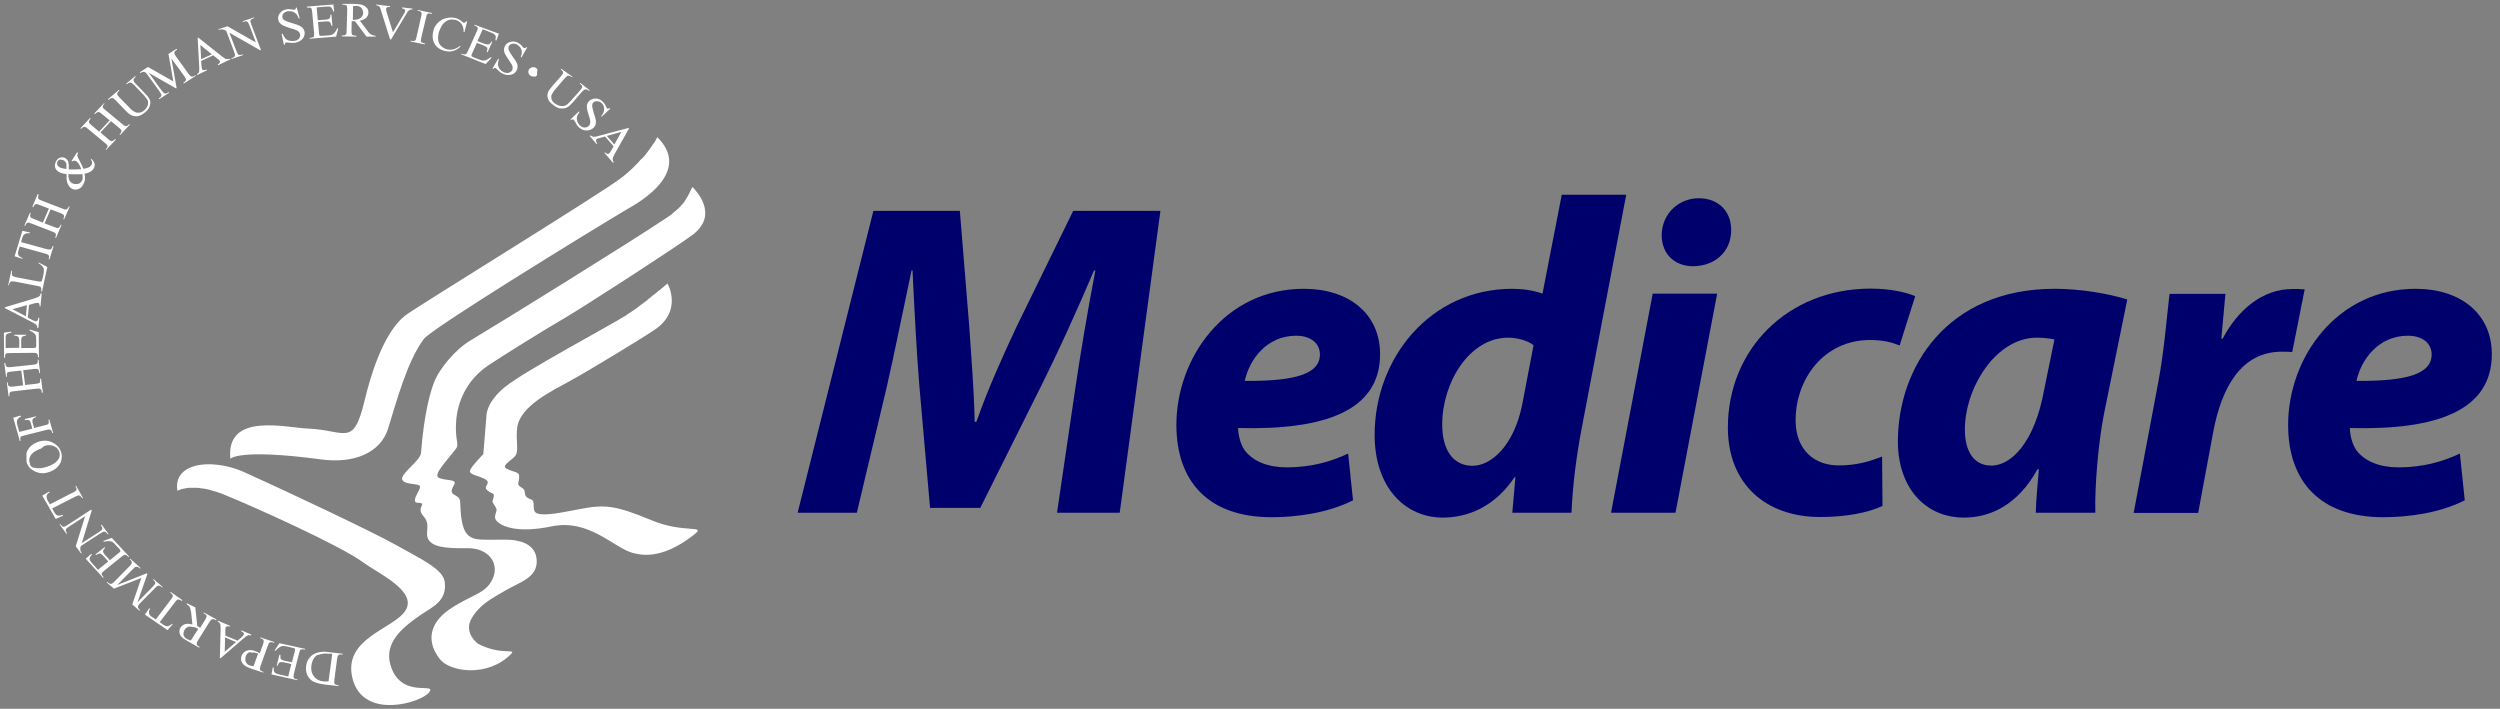
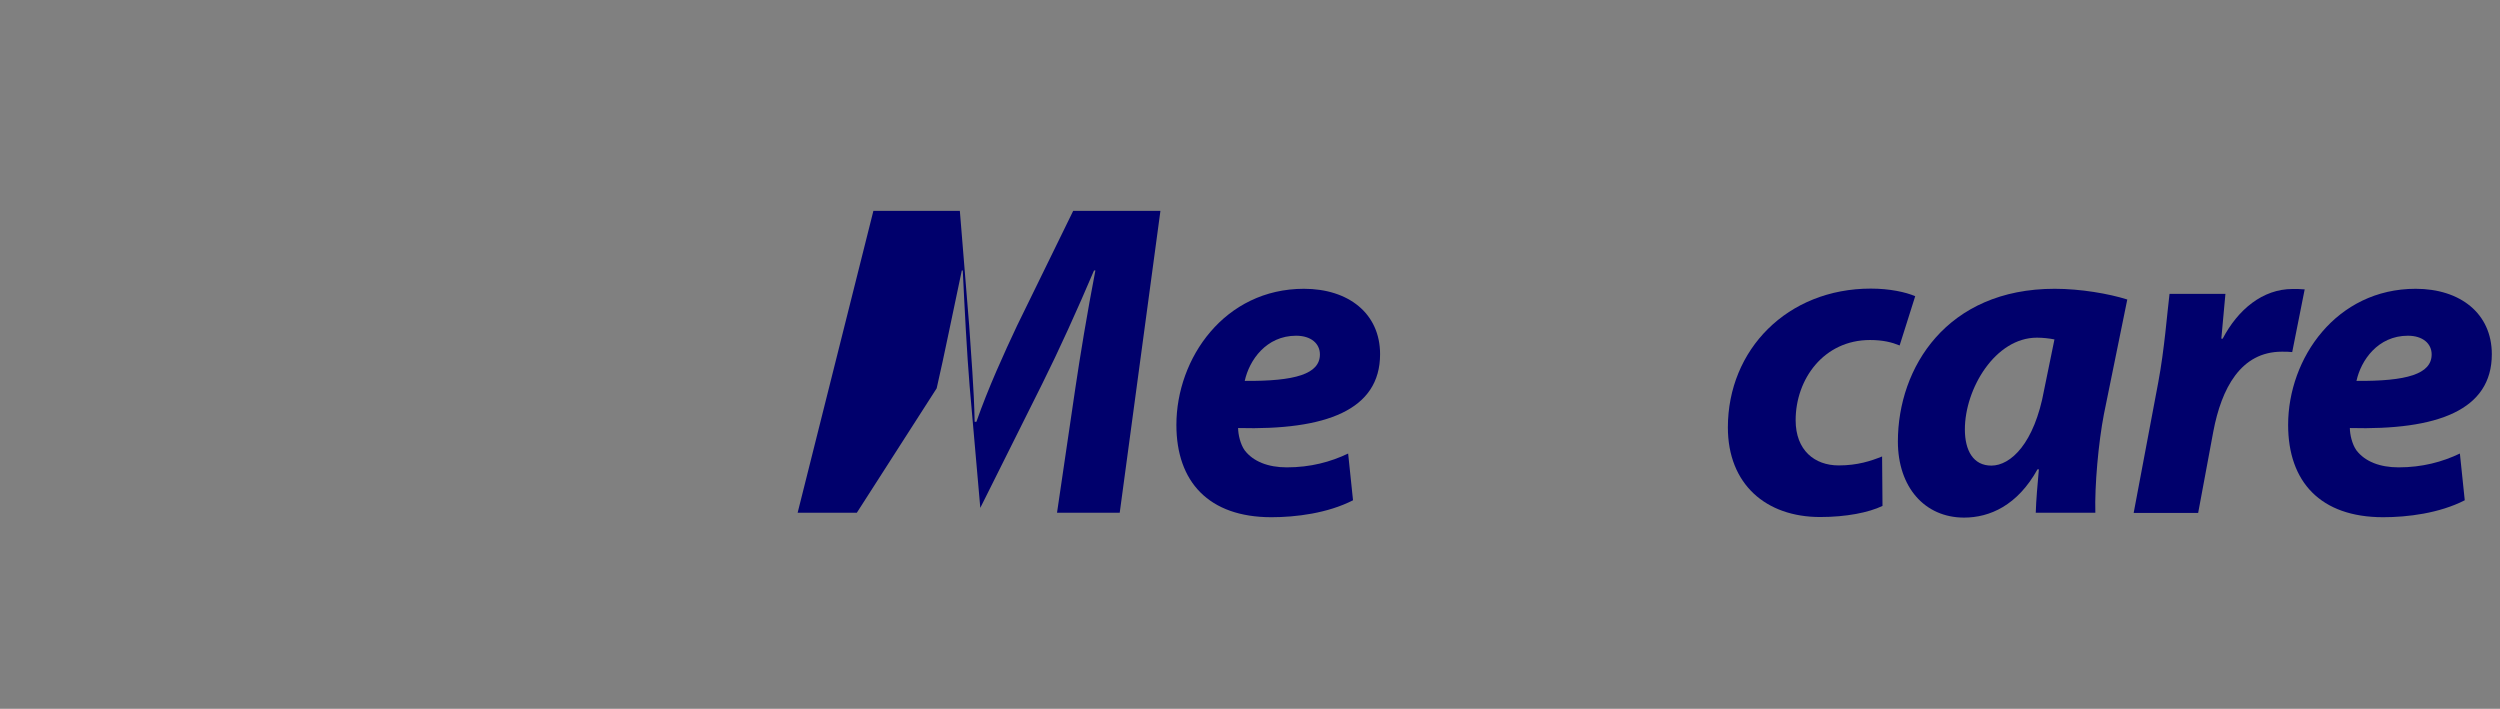
<svg xmlns="http://www.w3.org/2000/svg" version="1.1" id="Layer_1" fill="#FFFFFF" x="0px" y="0px" viewBox="0 0 1283.8 364" style="enable-background:new 0 0 1283.8 364;">
  <rect x="0" y="0" width="1283.8" height="364" fill="#808080" stroke="none" />
  <style type="text/css">
	.st0{fill:#00006C;}
</style>
-   <path d="M175.8,2v0.4l0.7,0c0.6,0,1.1,0.2,1.5,0.5c0.2,0.2,0.3,0.9,0.3,2L178,15.8c0,0.9-0.1,1.6-0.3,1.8c-0.3,0.4-0.9,0.6-1.6,0.6  l-0.6,0v0.5l7.5,0.1v-0.5h-0.7c-0.6,0-1.1-0.2-1.5-0.5c-0.2-0.3-0.3-0.9-0.3-2l0.1-4.9c0.1,0,0.2,0,0.4,0h0.3h1l5.9,7.9l4.7,0v-0.4  c-0.9-0.1-1.7-0.3-2.4-0.7c-0.6-0.4-1.3-1.1-2.1-2.3l-3.6-4.8c1.5-0.3,2.6-0.8,3.3-1.5c0.7-0.8,1.1-1.6,1.1-2.7  c0-0.9-0.2-1.8-0.9-2.4c-0.6-0.7-1.4-1.2-2.3-1.5c-0.9-0.3-2.3-0.4-4.1-0.5L175.8,2L175.8,2z M171.2,2.3l-13.6,1.1v0.5l0.6,0  c0.7-0.1,1.3,0,1.6,0.3c0.2,0.2,0.4,0.8,0.5,1.9l1,10.8c0,0.8,0,1.3,0,1.6c-0.1,0.2-0.2,0.5-0.5,0.6c-0.4,0.2-0.8,0.3-1.2,0.3  l-0.6,0.1l0,0.4l13.6-1.1l1.1-4.3l-0.5,0c-0.5,1.1-1,1.9-1.5,2.4c-0.4,0.4-0.8,0.7-1.2,0.9c-0.4,0.2-1.1,0.3-2.1,0.4l-3,0.2  c-0.5,0-0.8,0-1,0c-0.2-0.1-0.3-0.2-0.4-0.3c-0.1-0.1-0.1-0.6-0.2-1.3l-0.5-5.5l3.9-0.3c0.7,0,1.3,0,1.7,0.1  c0.4,0.1,0.6,0.3,0.8,0.6c0.1,0.2,0.3,0.7,0.5,1.5l0.5,0l-0.5-5.7l-0.5,0c0,0.9-0.1,1.6-0.6,2c-0.3,0.3-0.9,0.5-2,0.6l-3.9,0.3  l-0.6-6.6l4.8-0.4c0.9,0,1.5,0,1.9,0c0.4,0.1,0.8,0.4,1,0.7c0.3,0.3,0.5,0.9,0.8,1.8l0.5,0L171.2,2.3L171.2,2.3z M193.2,2.3l0,0.4  c0.5,0.1,0.9,0.2,1.2,0.4c0.3,0.2,0.5,0.4,0.7,0.7c0.1,0.2,0.3,0.6,0.5,1.4l4.7,15l0.5,0.1l8-13.4c0.4-0.8,0.9-1.4,1.5-1.7  c0.3-0.2,0.8-0.3,1.5-0.4l0-0.4l-5.4-0.6l0,0.4c0.1,0,0.1,0.1,0.2,0.1c0.5,0.1,1,0.3,1.2,0.6c0.2,0.2,0.3,0.5,0.3,0.7  c0,0.3-0.3,1-0.9,1.9l-5.4,9.1l-3.2-10.2c-0.3-0.9-0.4-1.6-0.3-2c0-0.3,0.2-0.5,0.4-0.6c0.3-0.2,0.8-0.2,1.6-0.2l0-0.4L193.2,2.3  L193.2,2.3z M182.8,3c1.1,0,2,0.4,2.7,1c0.6,0.7,1,1.5,1,2.6c0,1-0.5,1.9-1.3,2.6c-0.9,0.7-2.2,1-3.8,1c0,0-0.1,0-0.2,0h0h0h0h0h0h0  h0h0h0l0.1-6.9C181.6,3.1,182.3,3,182.8,3L182.8,3z M152.4,3.9l-0.5,0c0,0.4-0.1,0.7-0.1,0.8c-0.1,0.1-0.3,0.2-0.5,0.3  c-0.2,0-0.6,0-1.1-0.1c-1.1-0.2-2.2-0.3-3.1-0.1c-1.5,0.3-2.6,0.9-3.4,2c-0.8,1-1,2.1-0.8,3.3c0.1,0.7,0.4,1.3,0.9,1.8  c0.4,0.5,1,0.9,1.8,1.3c0.7,0.3,1.9,0.8,3.6,1.3c1.7,0.5,2.6,0.8,3,1c0.6,0.2,1,0.6,1.3,0.9c0.3,0.4,0.5,0.8,0.6,1.2  c0.1,0.7,0,1.4-0.5,2.1c-0.5,0.7-1.3,1.1-2.4,1.3c-0.9,0.1-1.8,0.1-2.6-0.1c-0.9-0.2-1.5-0.6-2-1.1c-0.5-0.5-1-1.3-1.5-2.5l-0.5,0.1  l1.2,5.6l0.5-0.1c0-0.4,0-0.6,0.1-0.8c0.1-0.1,0.2-0.2,0.4-0.3c0.2,0,0.8,0,1.7,0.1c0.9,0.1,1.5,0.2,1.8,0.1c0.5,0,0.9,0,1.5-0.1  c1.6-0.3,2.8-1,3.7-2.1c0.8-1.1,1.1-2.3,0.9-3.5c-0.1-0.6-0.4-1.3-0.9-1.8c-0.4-0.6-1-1-1.7-1.3c-0.7-0.3-1.9-0.8-3.7-1.3  c-2.2-0.6-3.6-1.2-4.3-1.7c-0.5-0.3-0.7-0.8-0.8-1.3c-0.1-0.6,0-1.3,0.5-1.9c0.5-0.6,1.2-1,2.1-1.2c0.8-0.1,1.6-0.1,2.4,0.1  c0.8,0.2,1.5,0.7,2.1,1.2c0.5,0.6,1,1.4,1.3,2.4l0.5-0.1L152.4,3.9L152.4,3.9z M214.5,5.1l-0.1,0.4l0.6,0.1c0.4,0.1,0.8,0.2,1.1,0.5  c0.2,0.2,0.3,0.4,0.4,0.6c0,0.3,0,0.8-0.2,1.7l-2.4,10.6c-0.2,1-0.4,1.6-0.7,1.8c-0.4,0.3-1,0.4-1.7,0.2l-0.6-0.1l-0.1,0.4l7.3,1.5  l0.1-0.5l-0.6-0.1c-0.4-0.1-0.8-0.3-1.1-0.5c-0.2-0.2-0.4-0.4-0.4-0.6c0-0.2,0-0.8,0.2-1.6L218.8,9c0.2-0.9,0.4-1.6,0.7-1.8  c0.4-0.3,0.9-0.4,1.7-0.2l0.6,0.1l0.1-0.4L214.5,5.1L214.5,5.1z M130.5,8.9l-5.9,2l0.2,0.4l0.5-0.2c0.7-0.2,1.2-0.2,1.6,0  c0.3,0.1,0.7,0.7,1.1,1.7l3.4,9l-14.6-8.3l-4.6,1.5l0.1,0.4c0.5-0.2,0.9-0.2,1.1-0.3c0.5,0,1,0,1.3,0.1c0.3,0,0.8,0.3,1.5,0.7  l4.1,10.9c0.3,0.9,0.4,1.5,0.4,1.8c-0.1,0.5-0.6,0.9-1.3,1.1l-0.6,0.2l0.2,0.4l5.8-2l-0.1-0.4l-0.6,0.2c-0.6,0.2-1.2,0.2-1.6,0  c-0.3-0.1-0.6-0.7-1-1.7l-3.7-9.6l15.8,9l0.4-0.1l-5-13.3c-0.3-0.9-0.5-1.5-0.4-1.8c0.2-0.5,0.6-0.8,1.3-1.1l0.6-0.2L130.5,8.9  L130.5,8.9z M231.6,9c-0.8,0-1.6,0.1-2.4,0.3c-1.6,0.3-2.9,1.1-4.1,2.2c-1.2,1.1-2.1,2.4-2.5,4.1c-0.6,2-0.6,3.9,0,5.7  c0.9,2.4,2.7,4,5.6,4.8c1.5,0.4,3,0.5,4.3,0.1c1.4-0.3,2.7-1.1,4-2.3l-0.3-0.3c-1.4,1-2.6,1.6-3.6,1.8c-1,0.2-2,0.2-3.1-0.1  c-1.3-0.3-2.3-1-3.1-1.8c-0.8-0.8-1.3-1.9-1.4-3.1c-0.1-1.2,0-2.5,0.4-4c0.6-1.7,1.3-3.1,2.2-4.2c0.9-1,1.9-1.7,3-2  c1.1-0.3,2.2-0.2,3.3,0c1.3,0.4,2.4,1.1,3.1,2.1c0.7,1,1.1,2.4,1.1,4.1l0.4,0.1l1.4-5.5l-0.5-0.1c-0.2,0.3-0.4,0.6-0.7,0.7  c-0.2,0.1-0.4,0.1-0.6,0.1c-0.2,0-0.4-0.2-0.7-0.5c-1-0.9-2.1-1.5-3.3-1.9C233.1,9.1,232.4,9,231.6,9L231.6,9z M243.7,12.7l-0.2,0.4  l0.6,0.2c0.7,0.3,1.1,0.6,1.2,1c0.1,0.3,0,1-0.5,1.9l-4.5,10c-0.4,0.7-0.6,1.2-0.8,1.4c-0.2,0.2-0.4,0.3-0.7,0.3  c-0.4,0-0.8,0-1.2-0.1l-0.6-0.3l-0.2,0.4l12.6,5l3.1-3.3l-0.5-0.2c-1,0.7-1.8,1.2-2.5,1.5c-0.5,0.2-1,0.2-1.5,0.2  c-0.4,0-1.2-0.2-2.1-0.6l-2.8-1.1c-0.4-0.2-0.7-0.3-0.8-0.5c-0.1-0.2-0.2-0.3-0.2-0.5c0-0.2,0.1-0.6,0.5-1.3l2.3-5.1l3.6,1.4  c0.6,0.3,1.1,0.6,1.4,0.8c0.3,0.3,0.4,0.6,0.4,0.9c0,0.2-0.1,0.8-0.3,1.6l0.4,0.1l2.4-5.3l-0.4-0.2c-0.4,0.8-1,1.4-1.5,1.5  c-0.4,0.1-1.1,0-2.1-0.3l-3.6-1.4l2.7-6.1l4.5,1.8c0.8,0.3,1.3,0.6,1.6,0.9c0.3,0.3,0.5,0.6,0.6,1c0,0.4,0,1-0.2,1.9l0.5,0.2  l1.3-3.5L243.7,12.7L243.7,12.7z M101.8,19.3l-0.3,0.1l0.8,14.9c0.1,1.3,0,2.3-0.1,2.8c-0.1,0.2-0.5,0.6-1.1,1l0.2,0.4l5-2.4  l-0.2-0.4c-0.8,0.3-1.3,0.4-1.7,0.3c-0.3,0-0.5-0.2-0.6-0.4c-0.1-0.3-0.2-0.8-0.3-1.5l-0.2-2.8l6.2-2.9l2.1,1.7  c0.7,0.5,1.1,1,1.3,1.3c0.1,0.2,0.1,0.5,0,0.8c-0.1,0.2-0.5,0.5-1.1,0.9l0.2,0.4l6.2-3l-0.2-0.4c-0.7,0.3-1.3,0.3-1.8,0.2  c-0.5-0.1-1.3-0.6-2.3-1.4L101.8,19.3L101.8,19.3z M263.7,21.3c-0.5,0-1,0-1.5,0.2c-1.3,0.3-2.3,1-2.9,2.1c-0.3,0.6-0.5,1.2-0.5,1.9  c0,0.6,0.1,1.3,0.5,2.1c0.3,0.7,1,1.7,1.9,3.1c0.9,1.4,1.5,2.3,1.7,2.6c0.2,0.5,0.4,1.1,0.4,1.5c0,0.5-0.1,0.9-0.3,1.3  c-0.4,0.6-1,1.1-1.9,1.3c-0.8,0.2-1.7,0-2.6-0.4c-0.8-0.4-1.5-1-2-1.7c-0.5-0.7-0.7-1.4-0.8-2.1c0-0.7,0.1-1.6,0.5-2.8l-0.4-0.2  l-2.9,5l0.4,0.2c0.3-0.3,0.4-0.5,0.6-0.5c0.2-0.1,0.3,0,0.5,0c0.2,0.1,0.6,0.4,1.2,1c0.6,0.6,1,1,1.3,1.2c0.3,0.2,0.8,0.5,1.2,0.7  c1.4,0.7,2.8,0.9,4.2,0.6c1.4-0.3,2.4-1.1,3-2.2c0.3-0.5,0.5-1.2,0.5-1.9c0-0.6-0.1-1.3-0.4-2c-0.3-0.6-1-1.7-2.1-3.2  c-1.3-1.8-2-3.1-2.2-3.9c-0.1-0.5,0-1,0.2-1.5c0.3-0.6,0.9-1,1.7-1.2c0.8-0.2,1.6-0.1,2.4,0.3c0.7,0.4,1.3,0.9,1.8,1.6  c0.5,0.7,0.7,1.4,0.8,2.2c0,0.7-0.2,1.7-0.6,2.7l0.4,0.2l2.9-5.1l-0.4-0.2c-0.2,0.3-0.5,0.4-0.7,0.5c-0.2,0-0.4,0-0.6-0.1  c-0.2,0-0.4-0.3-0.7-0.7c-0.7-0.9-1.5-1.5-2.4-2C265.3,21.6,264.5,21.4,263.7,21.3L263.7,21.3z M102.9,23.1l5.9,4.8l-5.5,2.5  L102.9,23.1L102.9,23.1z M90.6,25.1l-4.1,2.6L89,41.8l-13-7.4l-4.2,2.7l0.3,0.4c0.6-0.4,1.1-0.6,1.4-0.6c0.4,0,0.7,0,0.9,0.1  c0.3,0.2,0.7,0.6,1.2,1.2l6.5,9c0.5,0.8,0.8,1.3,0.8,1.6c0,0.5-0.3,1-0.9,1.4l-0.5,0.3l0.3,0.4l5.1-3.3l-0.3-0.3l-0.5,0.3  C85.6,48,85,48.1,84.5,48c-0.3-0.1-0.8-0.6-1.4-1.4l-6.7-9.2l14,8l0.3-0.2l-2.7-15.2l6.7,9.2c0.5,0.8,0.8,1.3,0.8,1.6  c0,0.5-0.3,1-0.9,1.4l-0.5,0.3l0.3,0.4l6.2-4l-0.2-0.3l-0.5,0.3c-0.5,0.4-1.1,0.5-1.6,0.4c-0.3,0-0.8-0.5-1.5-1.4l-6.5-9  c-0.5-0.8-0.8-1.3-0.8-1.7c0-0.5,0.3-1,1-1.4l0.5-0.3L90.6,25.1L90.6,25.1z M273.9,34.5c-1.5,0-2.6,1.1-2.6,2.4  c0,1.3,1.1,2.4,2.6,2.4h0h0.1h0.1l0.1,0h0.1l0.1,0h0.1l0.1,0l0.1,0l0.1,0l0.1,0l0.1,0l0.1-0.1l0.1,0l0.1-0.1l0.1,0l0-0.1l0.1-0.1  l0.1,0l0-0.1l0.1-0.1l0-0.1l0-0.1l0.1-0.1l0-0.1l0-0.1v-0.1l0-0.1l0-0.1v-0.1l0-0.1V37v-0.1C276.5,35.6,275.3,34.5,273.9,34.5  L273.9,34.5z M288.2,35.3l-0.3,0.3l0.5,0.4c0.5,0.4,0.8,0.8,0.8,1.2c0,0.4-0.3,1-1,1.8l-4.4,5c-1.4,1.6-2.2,2.7-2.4,3.5  c-0.4,1.1-0.4,2.2,0,3.2c0.3,1.1,1.3,2.2,2.8,3.3c1.4,1.1,2.7,1.7,3.9,1.7c1.3,0.1,2.3-0.1,3.2-0.6c0.9-0.5,1.9-1.4,3-2.7l4.5-5.2  c0.6-0.7,1.1-1.1,1.4-1.2c0.7-0.2,1.3-0.1,1.8,0.3l0.5,0.4l0.3-0.4l-4.8-3.7l-0.3,0.4v0l0.5,0.3c0.5,0.4,0.8,0.8,0.8,1.3  c0,0.3-0.3,0.9-1,1.7l-4.6,5.2c-1.2,1.4-2.2,2.3-2.9,2.6c-0.8,0.4-1.7,0.5-2.7,0.3c-1-0.2-2-0.6-2.9-1.3c-0.7-0.5-1.2-1.1-1.5-1.7  c-0.3-0.6-0.4-1.2-0.3-1.8c0-0.6,0.3-1.2,0.8-2c0.4-0.7,0.9-1.3,1.3-1.8l4.9-5.7c0.6-0.7,1.1-1.1,1.5-1.2c0.5-0.1,1.1,0,1.6,0.4  l0.5,0.4l0.3-0.3L288.2,35.3L288.2,35.3z M69.4,39.1L64.8,43l0.3,0.3l0.5-0.4c0.5-0.4,1-0.6,1.5-0.5c0.3,0,0.9,0.4,1.7,1.2l4.8,5  c1.2,1.3,2,2.4,2.3,3.1c0.2,0.8,0.2,1.6-0.1,2.5c-0.3,0.9-0.9,1.8-1.8,2.5c-0.6,0.6-1.3,0.9-2,1.1c-0.7,0.1-1.3,0.1-1.9,0  c-0.6-0.1-1.2-0.5-2-1c-0.7-0.5-1.2-1.1-1.7-1.6L61.3,50c-0.7-0.7-1-1.2-1.1-1.6c-0.1-0.5,0.1-1,0.7-1.5l0.5-0.4L61,46.2l-5.6,4.8  l0.3,0.3l0.5-0.4c0.5-0.4,1-0.6,1.4-0.6c0.4,0,1,0.5,1.8,1.2l4.6,4.8c1.4,1.5,2.5,2.4,3.3,2.8c1,0.5,2.2,0.7,3.4,0.6  c1.2-0.2,2.5-0.9,3.9-2.1c1.3-1.1,2.1-2.3,2.4-3.4c0.3-1.1,0.3-2.2-0.1-3c-0.4-0.9-1.2-2-2.4-3.2l-4.8-5c-0.7-0.7-1-1.2-1.1-1.5  c-0.1-0.6,0.1-1.2,0.6-1.6l0.5-0.4L69.4,39.1L69.4,39.1z M306,50.6c-1.4,0-2.4,0.4-3.4,1.2c-0.5,0.5-0.9,1.1-1.1,1.7  c-0.2,0.6-0.2,1.3-0.1,2.1c0.1,0.8,0.4,2,0.9,3.5c0.5,1.6,0.8,2.5,0.8,2.9c0,0.6,0,1.1-0.1,1.6c-0.1,0.4-0.4,0.8-0.7,1.1  c-0.5,0.5-1.3,0.8-2.1,0.8c-0.9,0-1.7-0.4-2.4-1.1c-0.7-0.6-1.1-1.4-1.4-2.2c-0.2-0.8-0.3-1.6-0.1-2.2c0.1-0.7,0.6-1.5,1.3-2.5  l-0.3-0.3l-4.3,4.1l0.3,0.3c0.3-0.2,0.6-0.3,0.8-0.3c0.2,0,0.3,0,0.5,0.2c0.1,0.1,0.4,0.6,0.9,1.3c0.4,0.8,0.7,1.3,0.8,1.5  c0.2,0.3,0.6,0.7,0.9,1c1.2,1.1,2.4,1.7,3.9,1.7c1.4,0,2.6-0.4,3.6-1.3c0.5-0.5,0.9-1,1.1-1.7c0.2-0.6,0.3-1.3,0.2-2.1  c-0.1-0.7-0.4-1.9-1-3.6c-0.6-2.1-1-3.5-0.9-4.3c0-0.5,0.2-1,0.6-1.4c0.5-0.4,1.2-0.7,2-0.6c0.8,0,1.6,0.3,2.2,0.9  c0.6,0.5,1,1.2,1.2,2c0.2,0.8,0.2,1.5,0,2.3c-0.2,0.7-0.6,1.6-1.4,2.4l0.3,0.3l4.4-4.1l-0.4-0.3c-0.3,0.2-0.6,0.3-0.8,0.3  c-0.2,0-0.4-0.1-0.5-0.2c-0.1-0.1-0.3-0.4-0.5-0.9c-0.4-1-1-1.8-1.6-2.4C308.5,51.2,307.3,50.6,306,50.6L306,50.6z M53.4,53l-5,5.3  l0.4,0.3l0.4-0.4c0.3-0.3,0.6-0.5,1-0.6c0.3-0.1,0.5-0.1,0.8,0c0.3,0.1,0.7,0.4,1.4,1l3.9,3.2l-5.4,5.8v0L47,64.3  c-0.6-0.5-1-0.9-1.2-1.2c-0.1-0.2-0.2-0.5-0.1-0.8c0.1-0.4,0.3-0.7,0.5-1l0.4-0.4l-0.4-0.3l-4.9,5.3l0.3,0.3l0.4-0.4  c0.2-0.2,0.6-0.5,1-0.6c0.3-0.1,0.5-0.1,0.8,0c0.3,0.1,0.8,0.4,1.4,1l8.7,7.2c0.8,0.6,1.2,1.1,1.3,1.4c0.1,0.5-0.1,1-0.6,1.6  l-0.4,0.4l0.3,0.2l5-5.3l-0.4-0.3l-0.4,0.4c-0.3,0.3-0.6,0.5-1,0.6c-0.3,0.1-0.5,0.1-0.8,0c-0.2-0.1-0.8-0.4-1.4-1L51.6,68l5.4-5.8  l4.1,3.4c0.8,0.6,1.2,1.1,1.3,1.4c0,0.5-0.1,1-0.6,1.5L61.4,69l0.3,0.3l5-5.3l-0.4-0.3L66,64.1c-0.3,0.3-0.6,0.5-1,0.6  c-0.3,0.1-0.5,0.1-0.8,0c-0.3-0.1-0.7-0.4-1.4-1l-8.7-7.2c-0.6-0.5-1.1-0.9-1.2-1.1c-0.1-0.2-0.2-0.5-0.1-0.8c0-0.4,0.2-0.7,0.5-1  l0.4-0.4L53.4,53L53.4,53z M322.7,65.7l-15.3,4.1c-1.3,0.4-2.3,0.5-2.9,0.4c-0.3,0-0.7-0.2-1.3-0.7l-0.4,0.3l3.5,4.1l0.4-0.2  c-0.5-0.7-0.7-1.2-0.7-1.5c0-0.3,0.1-0.5,0.3-0.7c0.2-0.2,0.7-0.4,1.5-0.6l2.9-0.8l4.4,5v0l-1.3,2.3c-0.4,0.7-0.8,1.2-1.1,1.5  c-0.2,0.1-0.5,0.2-0.8,0.1c-0.3,0-0.7-0.3-1.2-0.8l-0.3,0.3l4.4,5.1l0.4-0.3c-0.4-0.5-0.6-1.1-0.6-1.6c0-0.5,0.3-1.3,0.9-2.4  l7.5-13.3L322.7,65.7L322.7,65.7z M319.1,67.7l-3.6,6.5l-3.9-4.4L319.1,67.7z M337.5,70.4L337.5,70.4  C337.5,70.4,337.5,70.4,337.5,70.4L337.5,70.4z M337.5,70.4L337.5,70.4l0,0.1l-0.1,0.1l-0.1,0.2l-0.1,0.3l-0.2,0.3l-0.2,0.4  l-0.2,0.4l-0.3,0.5l-0.3,0.5l-0.4,0.5l-0.4,0.6l-0.4,0.6l-0.5,0.7l-0.5,0.7l-0.5,0.7l-0.6,0.8l-0.6,0.8l-0.6,0.8l-0.7,0.8l-0.7,0.8  L329,82l-0.8,0.9l-0.8,0.9l-0.9,0.9l-0.9,0.9l-0.9,0.9l-1,0.9l-1,0.9l-1,0.9l-1.1,0.9l-1.1,0.9c-8.6,7-106.6,67.2-111.4,71  c-4.8,3.8-13.7,13.9-20.9,43.8c-5.8,24.1-9.6,15.1-28.8,14.3c-11.3-0.4-42.5-8.7-40.1,15.5c0,0,3.9-5.4,46.5,0.3  c16.8,2.3,30.5-3.2,34.5-15.8c4-12.8,9.7-34.6,18.4-46.1c4-5.3,82.6-53.6,104.2-66.5C329.8,103.2,355.2,87.8,337.5,70.4L337.5,70.4z   M39.5,78.3l-2.8,4.4l0.4,0.2c0.2-0.2,0.5-0.4,0.8-0.4c0.4,0,0.8,0,1.1,0.2c1.1,0.6,2,2,2.7,4.2c-2.1,0.1-4.2,0.2-6.4,0.1  c0.1-1.7,0-3-0.2-3.8c-0.2-0.9-0.8-1.5-1.6-2c-0.8-0.4-1.6-0.6-2.4-0.3c-0.9,0.2-1.6,0.7-2.1,1.6c-0.6,0.9-0.8,1.8-0.8,2.8  c0.1,1.3,0.8,2.3,2.1,3c0.4,0.3,1,0.5,1.6,0.7c0.5,0.1,1.3,0.3,2.3,0.4c-0.1,2.2,0,3.9,0.6,5c0.5,1.1,1.2,2,2.1,2.5  c0.9,0.5,1.9,0.6,3,0.3c1.1-0.3,2-1,2.7-2.2c0.5-0.8,0.8-1.7,1-2.5c0.1-0.9,0.1-2-0.2-3.3c1.3-0.2,2.3-0.6,3-1  c0.7-0.4,1.2-0.9,1.6-1.5c0.5-0.7,0.7-1.6,0.6-2.4c-0.1-0.8-0.6-1.7-1.5-2.6l-0.6,0.2c0.5,0.4,0.7,0.9,0.8,1.4s-0.1,1-0.4,1.5  c-0.3,0.5-0.8,0.9-1.4,1.2c-0.6,0.3-1.5,0.5-2.7,0.7c-0.5-1.4-1.1-2.7-1.9-4.1c-0.7-1.3-1.1-2.2-1.2-2.6c0-0.4,0.1-1,0.4-1.6  L39.5,78.3L39.5,78.3z M31.4,82c0.4,0,0.8,0.1,1.2,0.3c0.7,0.4,1.2,1,1.5,1.8l0,0.1l0,0.1v0.1l0,0.1l0,0.2V85l0,0.1v0.2v0.2l0,0.1  v0.2l0,0.2v0.2v0.2v0.2l0,0.2c-1.1-0.2-1.9-0.3-2.4-0.5c-0.5-0.1-1-0.3-1.3-0.5c-0.4-0.3-0.8-0.7-1-1.2c-0.2-0.6-0.1-1.2,0.2-1.8  c0.3-0.5,0.7-0.7,1.3-0.9C31.1,82,31.3,82,31.4,82L31.4,82z M42.1,89.3h0.2l0,0c0.1,1.1,0.2,1.9,0.1,2.4c0,0.5-0.2,1-0.5,1.4  c-0.5,0.8-1.3,1.3-2.2,1.4c-0.9,0.1-1.8,0-2.6-0.4c-0.7-0.4-1.3-1-1.6-1.8c-0.3-0.8-0.4-1.8-0.4-2.9c1.2,0.1,2.2,0.1,3.1,0.1h0.1  h0.2h0.2h0.2h0.2h0.1h0.1h0.1h0.1l0.1,0h0.1H40h0.1h0.1h0.1l0.1,0h0.1h0.1H41h0.2l0.1,0h0.1h0.2h0.1H42L42.1,89.3L42.1,89.3z   M355.5,95.9C355.5,95.9,355.5,96,355.5,95.9L355.5,95.9C355.5,96,355.5,96,355.5,95.9z M355.6,96l-0.4,0.7l-0.4,0.8l-0.4,0.8  l-0.4,0.9l-0.5,0.9l-0.2,0.4l-0.3,0.5l-0.3,0.5l-0.3,0.5l-0.3,0.5l-0.3,0.5l-0.3,0.5l-0.4,0.5l-0.4,0.5l-0.4,0.5l-0.5,0.5l-0.5,0.6  l-0.5,0.5l-0.5,0.5l-0.6,0.5l-0.6,0.6l-0.7,0.5l-0.7,0.6l-0.7,0.6l-0.7,0.6l-0.8,0.5l-0.8,0.6c-17.5,11.8-85.3,53.8-100.9,63.1  c-8.8,5.2-15.9,15.1-18,19.6c-2.4,4.9-6,17.2-7.6,38.3c-0.3,4.1-11,10.8-9.6,13.8c1.3,2.9,9.4,1.5,9.1,3.7c-0.3,2-2.7,4.9-2.7,6.9  c0,2.3,4.8,0.2,3.6,2.6c-2,4,1.2,4.9,2.4,7.9c1.2,3-0.4,6.4,0.7,9c2,4.4,8.9,5.2,20,5c11.2-0.2,16.2,7.5,13.8,14.4  c-3.2,9.1-10.6,8.9-22.2,16.7c-11.6,7.7-12.1,17.6-5.3,26c5.1,6.4,24.5,9.5,36.6-2.9c2.5-2.8-5.5,1-17.1-5.1c0,0-7.5-5.4-3.5-12.7  c4-7.3,10.4-10.5,17.6-14.7c7.1-4.2,16.5-6.5,16-15.5c-0.4-9-9.8-10.2-13.6-10.5c-3.8-0.2-9.7,0.1-14.9-0.1  c-7.9-0.4-10.3-4.2-10.8-19.3c-0.1-4.8-7-2.3-3.2-8.7c2-3.3-3.8-2-7.7-3.7c-3.3-1.5,3.9-8.5,8.9-15.2c1.6-2.1-0.9-4.8,0-14.7  c0.8-8.7,4.8-20,16.5-27.9c5.7-3.9,30.5-19.3,37.7-23.4c10.1-5.8,58.9-37.4,67.3-43.7C369.8,109.7,356.5,97.1,355.6,96L355.6,96z   M19.4,99.6l-2.8,6.6l0.5,0.2l0.2-0.5c0.1-0.3,0.4-0.7,0.7-0.9c0.2-0.2,0.5-0.2,0.7-0.2c0.3,0,0.9,0.1,1.7,0.5l4.7,1.8l-3.1,7.2v0  l-4.7-1.9c-0.8-0.3-1.3-0.5-1.5-0.7c-0.2-0.2-0.3-0.4-0.3-0.7c0-0.4,0-0.8,0.1-1.1l0.2-0.5l-0.4-0.2l-2.9,6.6l0.4,0.2l0.2-0.5  c0.2-0.4,0.4-0.7,0.7-0.9c0.2-0.2,0.5-0.3,0.7-0.3c0.3,0,0.9,0.2,1.7,0.5l10.6,4.1c1,0.4,1.6,0.7,1.7,1c0.3,0.4,0.3,1,0,1.6  l-0.2,0.5l0.5,0.1l2.8-6.6l-0.4-0.2l-0.2,0.6c-0.1,0.3-0.4,0.6-0.7,0.9c-0.2,0.2-0.5,0.3-0.7,0.3c-0.3,0-0.9-0.2-1.7-0.5l-5-1.9  l3.1-7.2l5,1.9c1,0.4,1.6,0.7,1.7,1c0.3,0.4,0.3,1,0,1.6l-0.2,0.5l0.4,0.2l2.9-6.6l-0.4-0.1l-0.3,0.5c-0.1,0.3-0.4,0.6-0.7,0.9  c-0.2,0.1-0.5,0.2-0.7,0.2c-0.3,0-0.9-0.1-1.7-0.5l-10.6-4.1c-0.8-0.3-1.3-0.6-1.5-0.7c-0.2-0.2-0.3-0.4-0.3-0.7  c-0.1-0.4,0-0.8,0.1-1.1l0.2-0.5L19.4,99.6L19.4,99.6z M11.5,118.5l-4,13.1l3.9,1.3l0.1-0.4c-0.7-0.3-1.3-0.6-1.7-1  c-0.4-0.4-0.5-0.8-0.6-1.3c0-0.3,0.1-0.9,0.3-1.6l0.6-2l13,3.6c0.9,0.2,1.5,0.5,1.8,0.8c0.3,0.4,0.4,0.9,0.2,1.6l-0.2,0.5l0.5,0.1  l2.1-6.8l-0.5-0.1l-0.1,0.5c-0.2,0.6-0.5,1.1-1,1.3c-0.3,0.1-1,0-2.1-0.2l-13-3.6l0.7-2.3c0.2-0.6,0.5-1.2,0.8-1.5  c0.3-0.3,0.8-0.5,1.4-0.7c0.3,0,0.9,0,1.6,0l0.1-0.4L11.5,118.5L11.5,118.5z M19.9,134.8l-0.2,0.3c1,0.6,1.7,1.2,2.1,1.7  c0.4,0.5,0.7,1,0.7,1.6c0.1,0.6,0,1.5-0.2,2.7l-0.3,1.2c-0.2,1.1-0.4,1.7-0.5,1.9c-0.1,0.2-0.3,0.3-0.5,0.4c-0.3,0-0.8,0-1.5-0.1  l-11-2.1c-1-0.2-1.6-0.4-1.9-0.6c-0.2-0.2-0.4-0.4-0.5-0.8c-0.1-0.4,0-1,0.1-1.9l-0.4-0.1l-1.6,7.4l0.4,0.1l0.1-0.6  c0.1-0.6,0.4-1,0.9-1.3c0.3-0.2,1-0.1,2.1,0l11.3,2.2c1,0.1,1.6,0.4,1.8,0.6c0.4,0.4,0.5,0.9,0.4,1.6l-0.1,0.6l0.5,0.1l2.7-12.6  L19.9,134.8L19.9,134.8z M342.8,145.6L342.8,145.6L342.8,145.6l-0.1,0.1l-0.1,0l-0.1,0.1l-0.1,0.1l-0.1,0.1l-0.3,0.2l-0.3,0.3  l-0.4,0.3l-0.4,0.4l-0.5,0.4l-0.5,0.4l-0.6,0.5l-0.6,0.5l-0.7,0.5l-0.7,0.6l-0.7,0.6l-0.8,0.6l-0.8,0.6l-0.8,0.7l-0.9,0.7l-0.8,0.7  l-1.8,1.4l-1.9,1.4l-1.8,1.4l-1.9,1.3l-0.9,0.6l-0.9,0.6l-0.9,0.6l-0.8,0.6c-9.6,6-52.9,29-62.5,37c-9.6,7.9-9.3,14.7-9.3,14.7  l-1.6,19.6c0,0-6,6.1-6.8,8.3c-0.8,2.3,4,2.6,7.6,4.5c3.6,1.9-0.7,3.6,0.8,5.3c2.8,3.2,5,0.6,3.1,6c-0.3,0.8,2.4,3.4,2.1,4.8  c-0.5,2.3-1.7,3.8,0.4,5.8c2.4,2.3,10.1,6.1,27.9,2.4c19.2-4,31.9,11,41.5,13.6c3.3,0.8,14.2,4.3,31.3-9.1c7.4-5.7-4.6-0.5-21.7-7.7  c-18.3-7.6-23.8-8.1-36-5.8c-10.5,2-18.3,3.7-22.4,2.4c-3.5-1.1-0.6-6.3-3.2-7.2c-5.3-1.8-1.7-4.3-4.8-6c-3.2-1.8-1.3-2.4-1.4-6  c0-2.4-2.7-1.8-6.6-3.9c-3-1.7,4.1-4.8,5.1-7.3c1.2-3.1-0.3-7.4,0.5-13.7c1.4-11.1,18-18.9,26.8-23.8c9.6-5.2,37.2-22,43.7-26.4  C350.8,159.6,342.8,145.6,342.8,145.6L342.8,145.6z M20.9,150.6c-0.1,0.7-0.3,1.2-0.7,1.5c-0.4,0.3-1.2,0.7-2.4,1.1l-15.3,4.6v0.4  l13.9,7.2c1.2,0.6,2.1,1.2,2.4,1.6c0.2,0.2,0.3,0.7,0.4,1.4l0.5,0l0.5-5.2l-0.5,0c-0.1,0.8-0.3,1.3-0.5,1.5  c-0.2,0.2-0.5,0.3-0.8,0.3c-0.3,0-0.8-0.2-1.5-0.5l-2.6-1.4l0.6-6.5l2.6-0.8c0.9-0.2,1.5-0.3,1.9-0.3c0.3,0,0.5,0.2,0.7,0.4  c0.2,0.2,0.2,0.7,0.2,1.4l0.5,0l0.6-6.6L20.9,150.6L20.9,150.6z M13.8,156.7l-0.5,5.7l-6.9-3.6L13.8,156.7L13.8,156.7z M15.2,169.2  v0.5c1.1,0.5,1.9,1,2.4,1.5c0.4,0.4,0.7,0.8,0.8,1.2c0.1,0.4,0.2,1.1,0.2,2.1l0,2.8c0,0.5,0,0.8-0.1,0.9c-0.1,0.2-0.2,0.3-0.4,0.4  c-0.1,0-0.6,0.1-1.4,0.1l-5.8,0v-3.7c0-0.7,0-1.2,0.2-1.6c0.2-0.3,0.4-0.5,0.7-0.7c0.2-0.1,0.8-0.3,1.6-0.4v-0.4l-6.1,0v0.5  c1,0,1.7,0.2,2.1,0.6c0.3,0.3,0.4,1,0.5,1.9v3.7l-7,0.1l0-4.6c0-0.9,0-1.4,0.1-1.8c0.2-0.4,0.4-0.7,0.8-0.9c0.3-0.2,1-0.4,2-0.6  l0-0.5L2,170.8l0.1,12.9h0.5v-0.6c0-0.7,0.1-1.2,0.5-1.5c0.2-0.2,0.9-0.3,2.1-0.3l11.6-0.1c0.8,0,1.4,0,1.7,0.1  c0.3,0.1,0.5,0.2,0.7,0.5c0.2,0.3,0.3,0.7,0.3,1.1v0.6h0.5l-0.1-12.9L15.2,169.2L15.2,169.2z M19.8,184.7l-0.5,0l0.1,0.5  c0,0.4,0,0.8-0.2,1.2c-0.1,0.2-0.2,0.4-0.5,0.5c-0.2,0.1-0.8,0.3-1.7,0.4l-11.4,1.2c-0.9,0.1-1.4,0.1-1.7,0c-0.3,0-0.5-0.2-0.7-0.4  c-0.2-0.3-0.4-0.7-0.4-1.1l-0.1-0.6l-0.5,0l0.9,7.1l0.5-0.1l-0.1-0.5c0-0.4,0-0.8,0.1-1.2c0.1-0.2,0.3-0.5,0.5-0.6  c0.3-0.1,0.9-0.2,1.8-0.3l5-0.5l1,7.6l-5.1,0.6c-0.8,0.1-1.4,0.1-1.7,0c-0.3-0.1-0.5-0.2-0.7-0.4c-0.2-0.3-0.4-0.7-0.4-1.1l0-0.6  l-0.5,0l0.9,7.1l0.5,0l-0.1-0.6c0-0.4,0-0.8,0.2-1.2c0.1-0.2,0.3-0.4,0.5-0.5c0.2-0.1,0.8-0.2,1.7-0.3l11.4-1.3c1-0.1,1.8-0.1,2,0.1  c0.5,0.2,0.7,0.7,0.8,1.4l0.1,0.6l0.5-0.1l-0.9-7.1l-0.5,0l0,0.6c0,0.4,0,0.8-0.1,1.2c-0.1,0.2-0.3,0.4-0.5,0.5  c-0.3,0.1-0.9,0.2-1.7,0.3l-5.4,0.6l-1-7.6l5.4-0.6c1-0.1,1.7-0.1,2,0c0.4,0.3,0.7,0.7,0.8,1.4l0,0.6l0.5,0L19.8,184.7L19.8,184.7z   M10.5,213.4l-3.7,1.1l3.4,12l0.4-0.1l-0.1-0.5c-0.1-0.4-0.1-0.8,0-1.2c0.1-0.3,0.2-0.5,0.4-0.6c0.2-0.1,0.8-0.3,1.7-0.5l11.1-2.8  c1-0.2,1.7-0.3,2-0.2c0.5,0.2,0.8,0.6,1,1.3l0.1,0.5l0.5-0.1l-2-6.9l-0.4,0.1l0.1,0.6c0.1,0.4,0.1,0.8,0,1.2  c-0.1,0.3-0.2,0.5-0.4,0.6c-0.2,0.1-0.8,0.3-1.7,0.5l-5.4,1.4l-0.8-2.9c-0.1-0.5-0.1-1,0-1.3c0-0.3,0.2-0.6,0.5-0.8  c0.3-0.2,0.7-0.4,1.4-0.6l-0.1-0.4l-5.8,1.4l0.1,0.5c1-0.1,1.7-0.1,2.1,0.1c0.4,0.2,0.7,0.7,0.9,1.4l0.8,2.9l-6.7,1.7l-1-3.5  c-0.2-0.8-0.3-1.5-0.2-2c0-0.4,0.2-0.8,0.5-1.2c0.3-0.4,0.8-0.8,1.6-1.2L10.5,213.4L10.5,213.4z M23,226.3c-1.2,0-2.4,0.2-3.7,0.7  c-2.4,0.9-4.2,2.4-5.2,4.4l-0.1,0.2l-0.1,0.2l-0.1,0.2l-0.1,0.2l0,0.2l0,0.2l-0.1,0.2l0,0.2l0,0.2l0,0.2l0,0.2l0,0.2v0.2l0,0.2v0.2  v0.1v0.2l0,0.2l0,0.2v0.2v0.2v0.2l0,0.2v0.2l0,0.2l0,0.2l0,0.1l0,0.2l0,0.2l0,0.2l0.1,0.2l0,0.2c0.8,2.1,2.2,3.5,4.3,4.5  c2.4,1.1,4.8,1.2,7.4,0.2c2.6-0.9,4.4-2.4,5.5-4.4c1-2,1.1-4.1,0.3-6.3c-0.8-2.1-2.4-3.6-4.7-4.6C25.4,226.5,24.2,226.3,23,226.3  L23,226.3z M25.1,228.6c0.7,0,1.4,0.1,2,0.3c1.6,0.5,2.7,1.5,3.3,3c0.5,1.4,0.4,2.6-0.4,3.9c-1,1.6-2.9,2.9-5.6,3.8  c-2.6,0.9-4.9,1.1-6.7,0.6l-0.1,0l-0.1,0l-0.1,0l-0.1,0l-0.1,0l-0.1-0.1l-0.1,0l-0.1,0l-0.1-0.1l-0.1,0l-0.1,0l-0.1-0.1l-0.1-0.1  l-0.1,0l-0.1-0.1l-0.1-0.1l0,0l-0.1-0.1l-0.1-0.1l-0.1-0.1l0-0.1l-0.1-0.1l-0.1-0.1l0-0.1l-0.1-0.1l0-0.1l0-0.1l-0.1-0.1l0-0.1  l0-0.1l0-0.1l0-0.1c-0.6-1.5-0.5-2.8,0.3-4.1c0.9-1.6,2.9-2.8,5.7-3.8C22.4,228.9,23.8,228.6,25.1,228.6L25.1,228.6z M107,238.4  c-10.2,0.1-17.4,4.6-15.9,13.6l0.1,0l0.1,0l0.1-0.1l0.2-0.1l0.2-0.1l0.3-0.1l0.3-0.1l0.3-0.1l0.4-0.2l0.4-0.1l0.5-0.1l0.5-0.1  l0.6-0.1l0.6-0.1l0.6-0.1l0.7-0.1l0.8,0l0.8,0h0.8l0.9,0l1,0l1,0.1l0.5,0.1l0.6,0.1l0.5,0l0.6,0.1l0.6,0.1l0.6,0.1l0.6,0.1l0.6,0.2  l0.6,0.1l0.7,0.2l0.6,0.2l0.7,0.2l0.7,0.2l0.7,0.2l0.7,0.2l0.7,0.3l0.8,0.2l0.8,0.3c16.8,6.8,61.2,26.8,72.9,35.5  c7.2,5.3,27.3,14.4,21.6,24.2c-5.6,9.8-32.9,14.3-27.3,35.5c5.6,21.2,35.3,12.1,39.3,6.8c4-5.3-13.2,3.1-19.2-12  c-4.8-12.1,3.6-20.1,15.2-28c5.6-3.8,13.2-6.8,12-16.6c-0.8-6.8-12.8-12.1-24.8-18.9c-12-6.8-58.5-28.7-77-37  C120.2,239.9,113.1,238.4,107,238.4L107,238.4z M39.1,249.5l-0.4,0.2l0.3,0.5c0.3,0.5,0.4,1.1,0.2,1.5c-0.1,0.3-0.7,0.7-1.7,1.2  l-11.9,6.1l-1.2-2.1c-0.3-0.6-0.5-1.2-0.5-1.7c0-0.4,0.1-0.9,0.4-1.4c0.2-0.3,0.6-0.6,1.2-1l-0.2-0.4l-3.6,2.1v0l6.9,12l3.8-1.7  l-0.2-0.4c-0.7,0.3-1.4,0.4-2,0.4c-0.6,0-1-0.2-1.4-0.5c-0.2-0.2-0.6-0.7-1-1.4l-1-1.8l11.9-6.1c0.9-0.4,1.5-0.6,1.8-0.6  c0.5,0,1,0.4,1.4,1l0.3,0.5l0.4-0.2L39.1,249.5L39.1,249.5z M46.8,261.7l-12.3,8c-0.8,0.5-1.4,0.8-1.7,0.8c-0.6,0-1-0.3-1.5-0.9  l-0.3-0.5l-0.4,0.2l3.5,4.8l0.4-0.3l-0.3-0.4c-0.4-0.5-0.5-1-0.4-1.5c0.1-0.3,0.6-0.8,1.5-1.4l8.4-5.4l-4.8,15.4l2.7,3.7l0.4-0.2  c-0.3-0.4-0.5-0.7-0.6-0.9c-0.1-0.5-0.2-0.9-0.2-1.2c0-0.3,0.1-0.8,0.3-1.5l10.2-6.6c0.8-0.5,1.4-0.8,1.7-0.8c0.6,0,1.1,0.3,1.5,0.9  l0.4,0.5l0.4-0.2l-3.5-4.8l-0.4,0.3l0.3,0.5c0.4,0.5,0.5,1,0.4,1.5c0,0.3-0.5,0.8-1.5,1.4l-9,5.8l5.1-16.7L46.8,261.7L46.8,261.7z   M57.4,276.2l-4.4,1.6l0.3,0.4c1.2-0.3,2.2-0.4,2.9-0.3c0.6,0,1.1,0.2,1.5,0.4c0.4,0.2,0.9,0.7,1.6,1.5l2,2.1  c0.3,0.3,0.5,0.6,0.5,0.8c0,0.1,0,0.3,0,0.5c-0.1,0.1-0.4,0.5-1,0.9l-4.4,3.6l-2.5-2.8c-0.5-0.5-0.8-1-0.9-1.3c-0.1-0.3-0.1-0.7,0-1  c0.1-0.2,0.4-0.7,1-1.3l-0.3-0.3l-4.7,3.7l0.3,0.3c0.8-0.5,1.5-0.8,2.1-0.7c0.4,0,1,0.5,1.7,1.2l2.5,2.8l-5.3,4.3l-3.1-3.5  c-0.6-0.6-0.9-1.1-1.1-1.5c-0.1-0.4-0.1-0.8,0-1.2c0.1-0.4,0.5-0.9,1.1-1.6l-0.3-0.4l-2.9,2.5l8.9,9.8l0.3-0.3l-0.4-0.5  c-0.5-0.5-0.7-1-0.6-1.4c0.1-0.3,0.5-0.8,1.4-1.5l8.8-7.1c0.7-0.5,1.1-0.8,1.4-0.9c0.2-0.1,0.5-0.1,0.8,0c0.4,0.1,0.7,0.4,1,0.7  l0.4,0.4l0.3-0.3L57.4,276.2L57.4,276.2z M66.9,286.9l-0.3,0.3l0.4,0.4c0.5,0.4,0.8,0.9,0.7,1.4c0,0.3-0.3,0.9-1.1,1.7l-7.9,8  c-0.6,0.7-1.2,1-1.5,1.1c-0.5,0.1-1.1-0.1-1.7-0.6l-0.4-0.4l-0.3,0.3l3.7,3.2l14.1-5.5l-4.7,13.6l3.7,3.2l0.3-0.3  c-0.5-0.4-0.8-0.8-1-1.2c-0.1-0.3-0.1-0.6,0-0.9c0.1-0.3,0.4-0.8,0.9-1.3l7.9-8c0.7-0.7,1.2-1.1,1.5-1.1c0.5-0.1,1.1,0,1.6,0.5  l0.4,0.4l0.3-0.3l-4.6-4l-0.3,0.3l0.4,0.4c0.5,0.4,0.7,0.9,0.7,1.4c0,0.3-0.4,0.8-1.1,1.6l-8,8.2l5.1-14.6l-0.3-0.3l-15.2,6l8.1-8.2  c0.6-0.7,1.1-1.1,1.5-1.1c0.5-0.1,1.1,0,1.7,0.5l0.4,0.4l0.3-0.3L66.9,286.9L66.9,286.9z M87.7,304l-0.3,0.4l0.5,0.3  c0.5,0.4,0.8,0.8,0.9,1.3c0,0.3-0.3,0.9-0.9,1.7L80,318.1l-2.1-1.4c-0.6-0.4-1-0.8-1.2-1.3c-0.2-0.4-0.2-0.9-0.2-1.4  c0-0.3,0.2-0.8,0.6-1.4l-0.4-0.3l-2.3,3.3l11.7,8l2.6-3.1l-0.4-0.2c-0.5,0.6-1,0.9-1.6,1.1c-0.5,0.2-1.1,0.2-1.5,0.1  c-0.3-0.1-0.8-0.4-1.5-0.8l-1.7-1.2l7.9-10.3c0.6-0.8,1-1.2,1.3-1.3c0.5-0.1,1.1,0,1.7,0.4l0.5,0.3l0.3-0.4L87.7,304L87.7,304z   M96,309.8l-0.2,0.4c0.8,0.5,1.4,1.1,1.7,1.7c0.3,0.6,0.5,1.6,0.7,2.9l0.6,5.9c-1.5-0.4-2.7-0.5-3.7-0.2c-1,0.3-1.8,0.9-2.4,1.8  c-0.5,0.8-0.7,1.7-0.5,2.6c0.1,0.9,0.5,1.7,1.2,2.3c0.6,0.6,1.8,1.4,3.4,2.3l5.5,3.1l0.2-0.4l-0.5-0.3c-0.6-0.3-0.9-0.7-1-1.2  c0-0.3,0.1-1,0.7-1.9l5.8-9.3c0.5-0.8,0.9-1.3,1.2-1.4c0.5-0.2,1.1-0.2,1.7,0.1l0.6,0.3l0.2-0.4l-6.5-3.6l-0.2,0.4l0.6,0.3  c0.6,0.3,0.9,0.7,1,1.1c0.1,0.3-0.2,1-0.7,1.9l-2.6,4.2c-0.1,0-0.2-0.1-0.3-0.2c-0.1,0-0.2-0.1-0.3-0.2c-0.2-0.1-0.5-0.3-0.9-0.5  l-1-9.6L96,309.8L96,309.8z M111.9,318.7l-0.2,0.4c0.6,0.3,1.1,0.7,1.3,1.2c0.2,0.4,0.3,1.3,0.3,2.5l-0.4,15.1l0.4,0.1l11.7-10.1  c1-0.9,1.9-1.5,2.4-1.7c0.3-0.1,0.8,0,1.5,0.1l0.2-0.4l-5.1-2.2l-0.2,0.4c0.8,0.4,1.2,0.7,1.4,1c0.1,0.3,0.1,0.5,0,0.8  c-0.1,0.3-0.5,0.7-1,1.2L122,329l-6.3-2.6l0-2.5c0-0.9,0.1-1.5,0.2-1.8c0.1-0.2,0.3-0.4,0.7-0.5c0.3-0.1,0.8,0,1.4,0.2l0.2-0.4  L111.9,318.7L111.9,318.7z M98.6,321.9c0.9,0,1.9,0.3,2.9,0.9c0.1,0,0.1,0.1,0.3,0.2h0l0,0l0,0h0l0,0h0v0h0l-3.8,5.9  c-0.8-0.2-1.4-0.5-1.9-0.7c-1-0.5-1.6-1.2-1.8-2.1c-0.2-0.9,0-1.8,0.5-2.7c0.6-0.9,1.4-1.5,2.5-1.7C98,321.9,98.3,321.9,98.6,321.9  L98.6,321.9z M133.7,327.3l-0.1,0.4l0.6,0.2c0.6,0.2,1,0.5,1.2,1c0.1,0.3,0,0.9-0.3,2l-1.7,4.6h0c-0.5-0.3-0.9-0.5-1.4-0.8  c-0.5-0.1-0.9-0.3-1.3-0.5c-1.6-0.5-3-0.5-4.2,0c-1.2,0.5-2.1,1.5-2.5,2.7c-0.3,1-0.3,1.9,0,2.7c0.3,0.9,0.9,1.6,1.7,2.2  c0.7,0.5,1.9,1.1,3.4,1.6l6.1,2l0.1-0.4l-0.6-0.2c-0.6-0.2-1-0.5-1.2-1c-0.1-0.3,0-1,0.3-1.9l3.7-10.3c0.3-0.9,0.6-1.4,0.9-1.6  c0.4-0.3,1-0.3,1.7-0.1l0.6,0.2l0.2-0.4L133.7,327.3L133.7,327.3z M115.6,327.3l5.6,2.4l-5.8,5L115.6,327.3L115.6,327.3z   M143.5,330.3L141,334l0.6,0.1c0.8-0.9,1.5-1.5,2.2-1.9c0.5-0.3,1-0.4,1.5-0.5c0.4,0,1.2,0.1,2.2,0.3l2.9,0.7  c0.5,0.1,0.8,0.2,0.9,0.3c0.1,0.1,0.2,0.3,0.2,0.4c0,0.2,0,0.6-0.2,1.4l-1.4,5.3l-3.8-0.8c-0.7-0.1-1.2-0.3-1.5-0.6  c-0.3-0.2-0.5-0.5-0.6-0.8c0-0.2,0-0.8,0-1.6l-0.5-0.1l-1.4,5.6l0.4,0.1c0.3-0.9,0.7-1.5,1.2-1.8c0.4-0.2,1.1-0.1,2.1,0l3.8,0.9  l-1.6,6.4l-4.8-1.1c-0.8-0.2-1.4-0.4-1.7-0.6c-0.4-0.3-0.7-0.6-0.8-1c-0.1-0.3-0.2-1-0.1-1.9l-0.5-0.1l-0.7,3.6l13.3,3l0.1-0.4  l-0.6-0.1c-0.7-0.1-1.2-0.4-1.4-0.8c-0.1-0.3-0.1-1,0.1-2l2.7-10.6c0.2-0.7,0.4-1.3,0.5-1.5c0.1-0.3,0.4-0.4,0.7-0.4  c0.4-0.1,0.8-0.1,1.2,0l0.6,0.1l0.1-0.4L143.5,330.3L143.5,330.3z M165.8,334.7c-2.3,0.1-4.1,0.7-5.6,1.8c-1.7,1.4-2.7,3.2-3,5.5  c-0.2,1.8,0,3.3,0.6,4.7c0.7,1.4,1.7,2.5,2.9,3.2c1.3,0.7,3.2,1.2,5.9,1.6l7.2,0.8l0-0.5l-0.6,0c-0.6-0.1-1.1-0.3-1.4-0.7  c-0.2-0.2-0.2-0.9-0.1-2l1.4-10.7c0.1-0.9,0.3-1.5,0.5-1.8c0.3-0.4,0.9-0.6,1.7-0.5l0.6,0.1l0-0.5l-7.8-0.9  C167.4,334.7,166.6,334.6,165.8,334.7L165.8,334.7z M130.3,335.1c0.3,0,0.6,0.1,0.9,0.1c0.2,0.1,0.5,0.2,0.8,0.3l0,0h0.1l0,0l0,0h0  l0.1,0l0,0h0l0.1,0l0,0h0.1l0,0l0.1,0l0,0h0.1l0,0l-2.4,6.6c-0.7-0.1-1.3-0.2-1.7-0.3c-0.7-0.2-1.3-0.5-1.7-1  c-0.4-0.4-0.7-1-0.8-1.7c-0.1-0.7,0-1.4,0.2-2.1c0.4-1,1-1.7,1.8-2.1C129.2,335.2,129.8,335.1,130.3,335.1L130.3,335.1z   M167.5,335.6c0.2,0,0.5,0,0.7,0.1h0.1l0.1,0h0.1l0.2,0h0.1l0.1,0l0.1,0h0.2l0.1,0l0.2,0l0.2,0l0.1,0l0.2,0l0.2,0l0.2,0.1l0.2,0  l-1.9,14.1c-1,0.1-2,0.1-2.7,0c-2.1-0.2-3.7-1.1-4.8-2.6c-1.2-1.5-1.6-3.3-1.3-5.6c0.3-2.3,1.2-4,2.7-5.2  C164.3,336,165.8,335.6,167.5,335.6L167.5,335.6z" />
  <g>
-     <path class="st0" d="M542.8,263.3l9.4-63.9c2.5-16.8,6-38.2,10.3-60.5h-0.7c-8.5,20-18.2,41.4-26.7,58.4l-31.7,63.5h-25.8   l-5.5-62.8c-1.4-17-2.5-38.4-3.5-59.1h-0.5c-4.4,20.5-9,43.7-12.9,60.5L440,263.3h-30.4l38.9-155h44.4l4.8,58.9   c0.9,14.5,2.5,32.2,2.8,49.4h0.9c6-17.2,14.3-35.4,20.9-49.4l28.8-58.9h44.8l-20.9,155H542.8z" />
+     <path class="st0" d="M542.8,263.3l9.4-63.9c2.5-16.8,6-38.2,10.3-60.5h-0.7c-8.5,20-18.2,41.4-26.7,58.4l-31.7,63.5l-5.5-62.8c-1.4-17-2.5-38.4-3.5-59.1h-0.5c-4.4,20.5-9,43.7-12.9,60.5L440,263.3h-30.4l38.9-155h44.4l4.8,58.9   c0.9,14.5,2.5,32.2,2.8,49.4h0.9c6-17.2,14.3-35.4,20.9-49.4l28.8-58.9h44.8l-20.9,155H542.8z" />
    <path class="st0" d="M694.8,256.9c-13.1,6.7-29.4,8.7-41.9,8.7c-32.2,0-48.8-18.2-48.8-47.4c0-34.3,24.8-69.9,65.5-69.9   c22.8,0,39.1,12.6,39.1,33.6c0,28.7-27.8,39.1-72.9,37.9c0,3.2,1.1,8.3,3.4,11.5c4.4,5.7,12,8.7,21.6,8.7c12.2,0,22.5-2.8,31.5-7.1   L694.8,256.9z M665.6,172.4c-15.4,0-24.1,12.6-26.4,23.2c25.8,0.2,38.6-3.5,38.6-13.6C677.8,176.4,673.2,172.4,665.6,172.4z" />
-     <path class="st0" d="M835.1,100l-22.8,119.6c-2.8,14.5-4.8,30.4-5.3,43.7h-30.4l1.6-18.2h-0.5c-9.9,14.9-23.7,20.7-36.8,20.7   c-19.1,0-35-15.2-35-42.5c0-39.1,28.3-75,70.8-75c4.6,0,10.6,0.7,15.4,2.5L802,100H835.1z M787.5,177.3c-2.5-2.1-7.6-3.9-13.1-3.9   c-19.8,0-33.8,23-33.8,44.6c0,13.6,6,21.2,15.6,21.2c9.4,0,21.2-10.1,25.5-31.5L787.5,177.3z" />
-     <path class="st0" d="M827.3,263.3l21.4-112.5h33.1l-21.4,112.5H827.3z M853.3,120.7c0.2-11.3,9-18.9,19.1-18.9   c9.7,0,16.6,6.4,16.6,16.3c0,11.7-9,18.6-19.5,18.6C860.2,136.8,853.3,130.6,853.3,120.7z" />
    <path class="st0" d="M966.7,259.8c-7.1,3.4-18.6,5.7-32,5.7c-27.8,0-47.4-16.8-47.4-46c0-40,30.6-71.3,73.4-71.3   c9.7,0,17.9,1.8,22.8,3.9l-8,25.3c-3.9-1.6-8.5-2.8-15.2-2.8c-23.7,0-38.2,20-38.2,41.2c0,15.4,9.7,23.2,22.1,23.2   c9.7,0,16.6-2.3,22.3-4.6L966.7,259.8z" />
    <path class="st0" d="M1045.4,263.3c0.2-6.7,0.9-14.3,1.6-22.3h-0.7c-10.3,18.6-24.6,24.8-37.7,24.8c-20.2,0-34-15.6-34-39.1   c0-37.9,25.1-78.4,80.5-78.4c13.3,0,27.8,2.5,37.3,5.5l-12,58.9c-2.8,14.5-4.8,36.6-4.4,50.6H1045.4z M1055,174.3   c-2.5-0.5-5.8-0.9-9-0.9c-21.4,0-37,26.2-37,47.1c0,11,4.4,18.6,13.6,18.6c9.9,0,22.1-11.3,27.1-38.9L1055,174.3z" />
    <path class="st0" d="M1095.7,263.3l12.6-66.9c3.2-17,4.6-35.9,5.8-45.5h28.7c-0.7,7.6-1.4,15.2-2.1,23h0.7   c7.8-14.9,20.5-25.5,35.9-25.5c2.1,0,4.1,0,6.2,0.2l-6.4,32.2c-1.6-0.2-3.4-0.2-5.3-0.2c-21.2,0-31,18.9-35.2,40.9l-7.8,41.9   H1095.7z" />
    <path class="st0" d="M1265.7,256.9c-13.1,6.7-29.4,8.7-41.9,8.7c-32.2,0-48.8-18.2-48.8-47.4c0-34.3,24.8-69.9,65.5-69.9   c22.8,0,39.1,12.6,39.1,33.6c0,28.7-27.8,39.1-72.9,37.9c0,3.2,1.1,8.3,3.4,11.5c4.4,5.7,12,8.7,21.6,8.7c12.2,0,22.5-2.8,31.5-7.1   L1265.7,256.9z M1236.5,172.4c-15.4,0-24.1,12.6-26.4,23.2c25.8,0.2,38.6-3.5,38.6-13.6C1248.7,176.4,1244.1,172.4,1236.5,172.4z" />
  </g>
</svg>